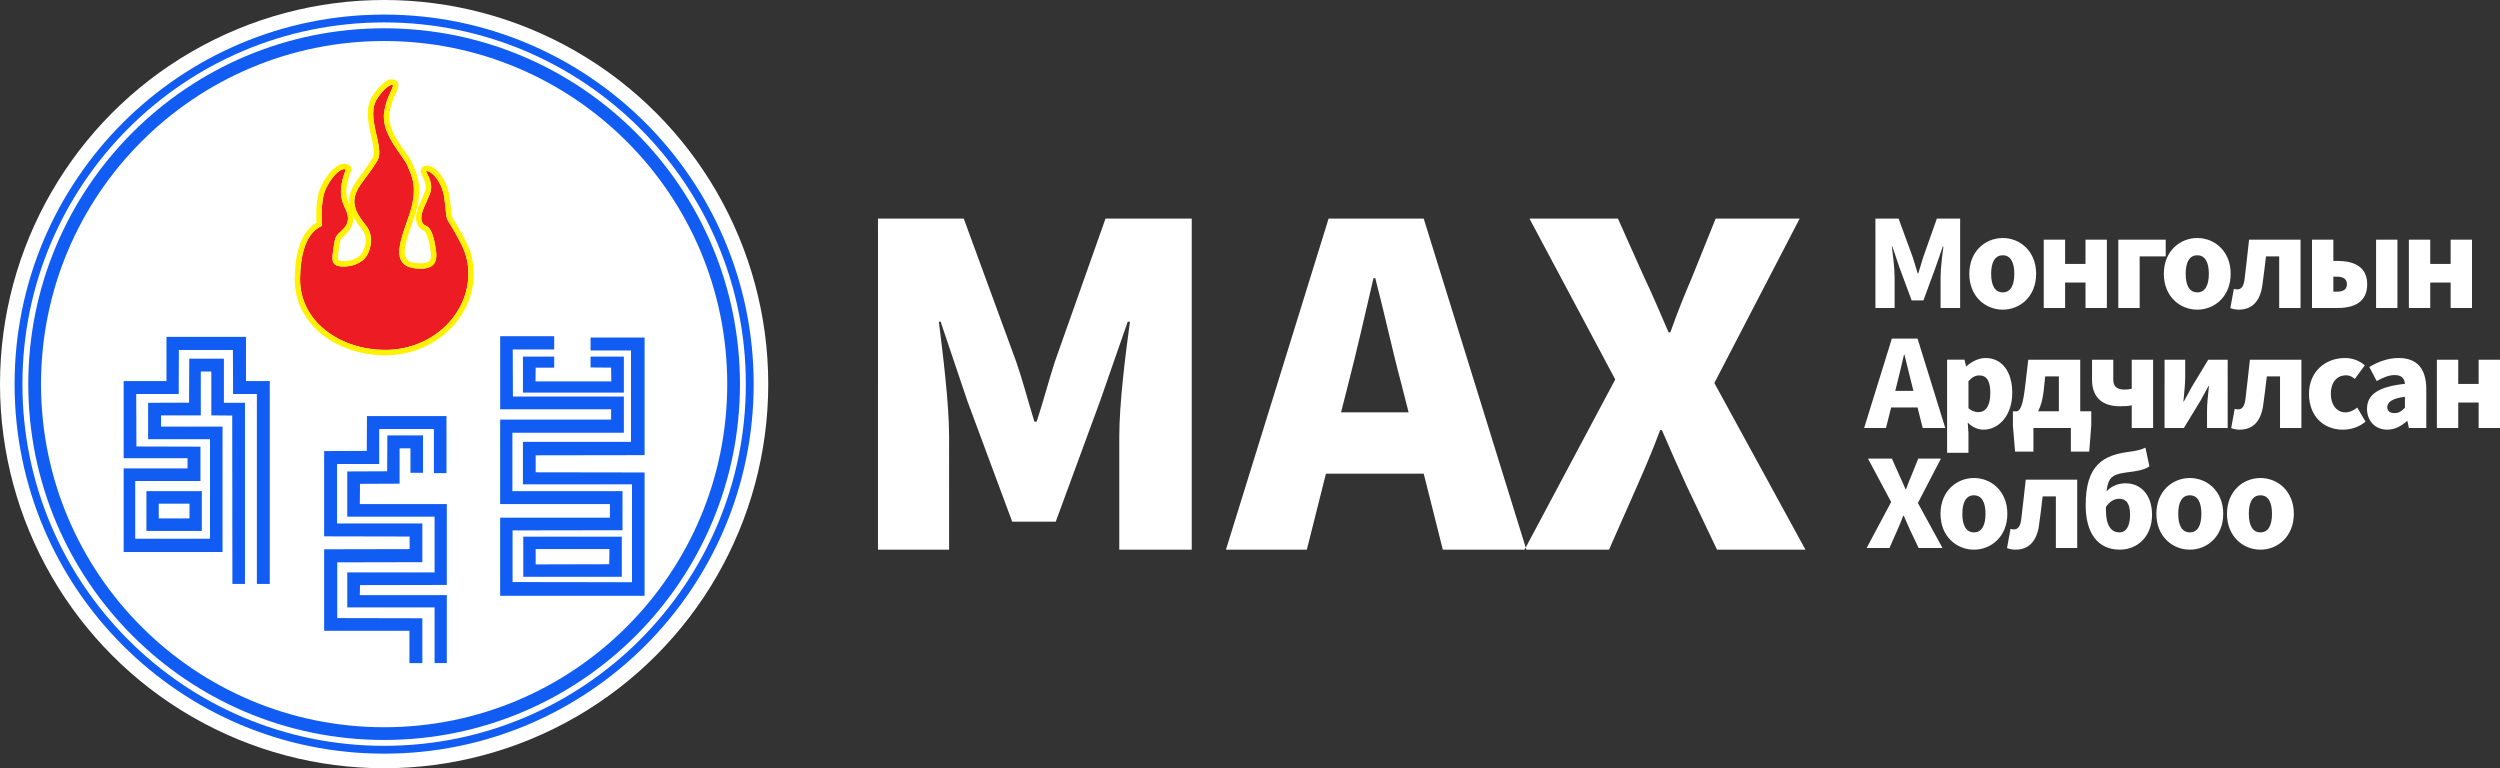
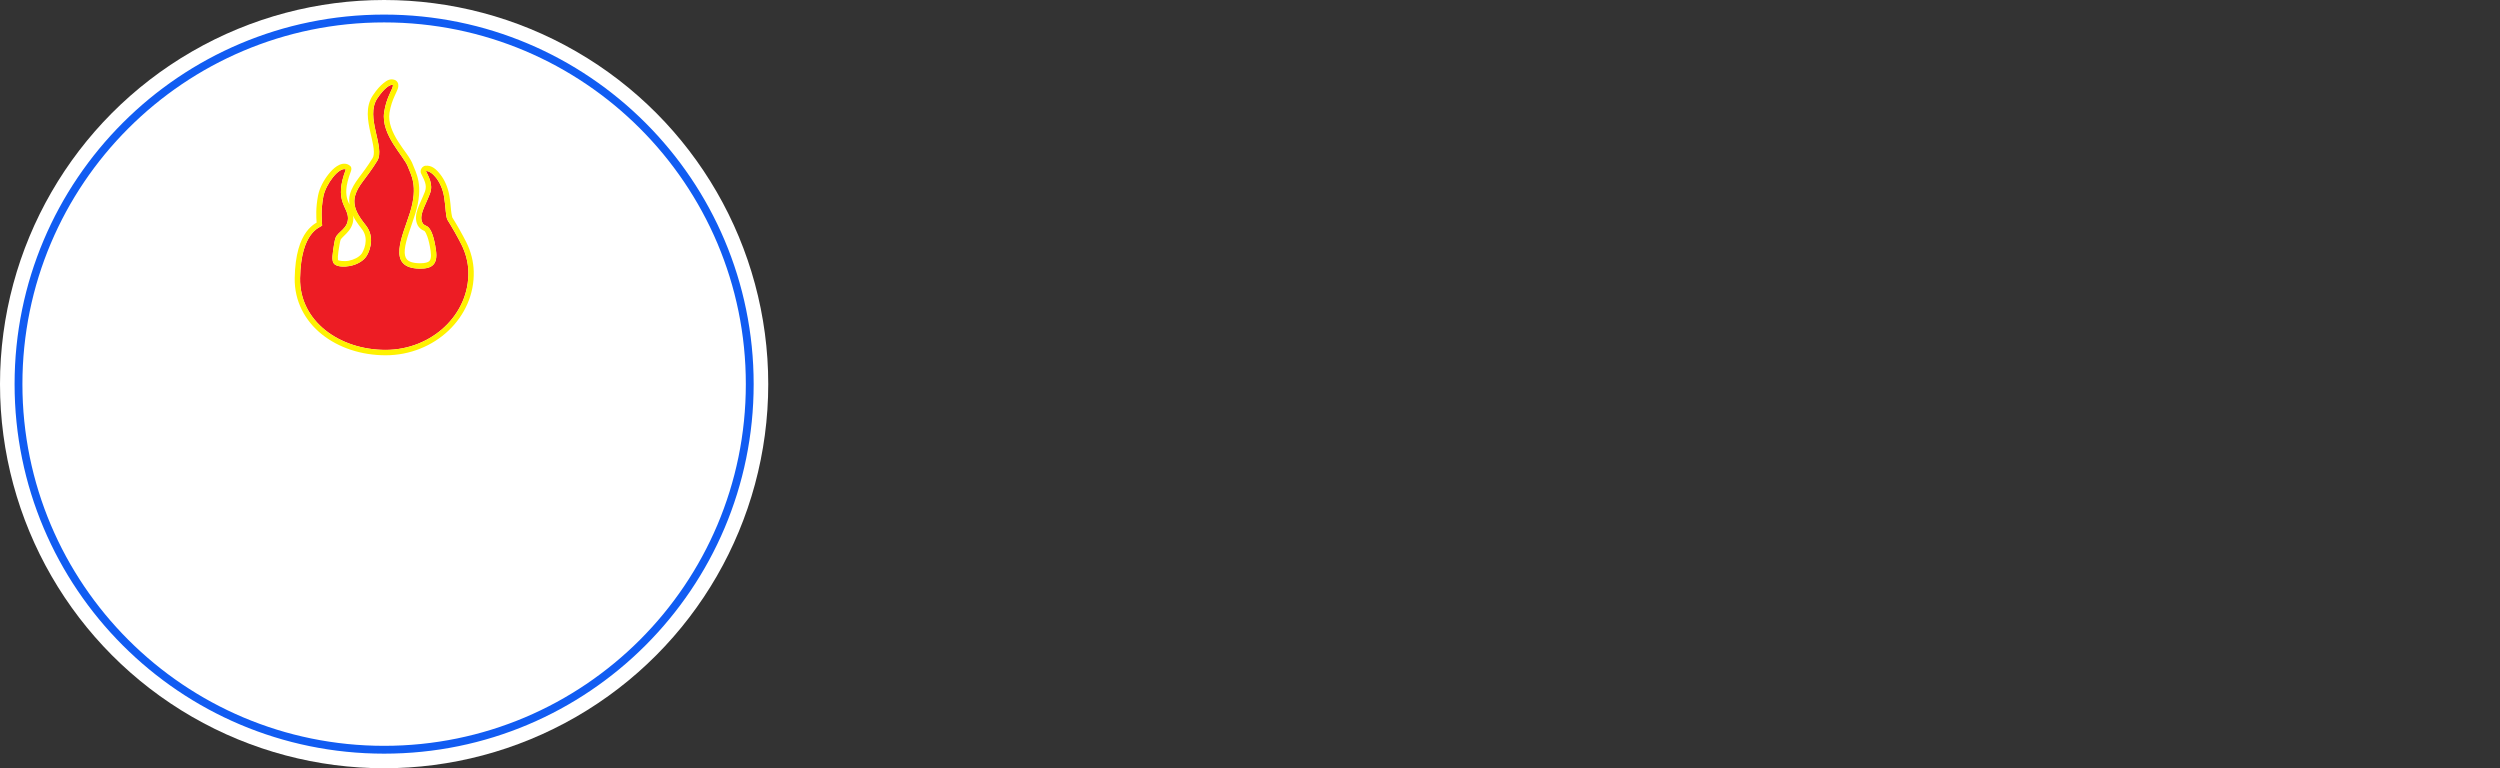
<svg xmlns="http://www.w3.org/2000/svg" xmlns:ns1="http://www.inkscape.org/namespaces/inkscape" xmlns:ns2="http://sodipodi.sourceforge.net/DTD/sodipodi-0.dtd" width="675.708mm" height="207.643mm" viewBox="0 0 675.708 207.643" version="1.1" id="svg1" xml:space="preserve" ns1:version="1.3 (0e150ed6c4, 2023-07-21)" ns2:docname="몽골 민주동맹 로고 반전.svg">
  <rect x="0" y="0" width="675.708" height="207.643" fill="#333333" stroke="none" />
  <ns2:namedview id="namedview1" pagecolor="#ffffff" bordercolor="#000000" borderopacity="0.25" ns1:showpageshadow="2" ns1:pageopacity="0.0" ns1:pagecheckerboard="0" ns1:deskcolor="#d1d1d1" ns1:document-units="mm" ns1:zoom="0.68862935" ns1:cx="524.95585" ns1:cy="607.72897" ns1:window-width="1920" ns1:window-height="1009" ns1:window-x="-8" ns1:window-y="-8" ns1:window-maximized="1" ns1:current-layer="svg1" />
  <defs id="defs1">
    <rect x="255.58" y="981.66" width="940.001" height="206.742" id="rect7" />
    <rect x="1022.321" y="267.197" width="621.045" height="87.54" id="rect3" />
    <rect x="71.878" y="375.821" width="591.455" height="281.352" id="rect2" />
    <rect x="158.285" y="1064.433" width="315.119" height="85.677" id="rect1" />
    <rect x="255.58" y="981.66" width="940.001" height="206.742" id="rect7-2" />
  </defs>
  <circle style="display:inline;opacity:1;fill:#ffffff;fill-opacity:1;fill-rule:evenodd;stroke:none;stroke-width:2.117;stroke-linecap:round;stroke-dasharray:none;stroke-opacity:1;paint-order:fill markers stroke" id="path4" cx="103.822" cy="103.822" r="103.822" ns1:label="path1" />
  <circle style="display:inline;fill:#ffffff;fill-opacity:1;fill-rule:evenodd;stroke:#115cf2;stroke-width:2.117;stroke-linecap:round;stroke-dasharray:none;stroke-opacity:1;paint-order:fill markers stroke" id="path4-4" cx="103.822" cy="103.822" r="98.822" ns1:label="path1" />
-   <circle style="display:inline;opacity:1;fill:none;fill-opacity:1;fill-rule:evenodd;stroke:#115cf2;stroke-width:3.44;stroke-linecap:round;stroke-dasharray:none;stroke-opacity:1;paint-order:fill markers stroke" id="path4-5" cx="103.822" cy="103.822" r="94.456" ns1:label="path2" />
-   <path style="fill:#115cf2;fill-opacity:1;stroke-width:1" d="M 110.664,170.501 H 87.611 v -22.042 l 23.099,-0.047 v -3.398 l -23.099,-0.047 v -23.051 l 11.526,-0.047 0.048,-9.414 h 21.49 v 15.43 h -3.398 v -11.94 h -14.787 v 9.46 H 91.102 v 16.073 h 23.053 v 10.469 l -23.007,0.047 v 15.062 l 23.007,0.047 v 12.123 h -3.49 z m 6.796,-6.337 H 93.857 v -9.46 H 117.461 V 139.641 H 93.857 v -12.214 l 10.792,-0.047 0.047,-9.69 h 9.642 v 10.103 h -3.398 v -6.613 h -2.939 v 9.55 l -10.7,0.047 -0.049,5.465 h 23.515 v 21.858 l -23.466,0.047 -0.051,2.709 h 23.517 v 18.369 h -3.306 z m 17.726,-24.247 h 29.666 v -3.674 h -29.666 v -22.823 h 29.987 v -2.801 H 135.187 V 90.872 h 14.603 v 3.582 h -11.206 l 0.047,12.721 h 29.987 v 9.781 h -30.125 v 15.797 h 29.757 v 10.561 l -29.711,0.046 v 13.96 l 32.283,0.046 v -26.452 h -29.482 v -11.48 h 29.206 V 94.729 h -10.929 v -3.49 h 14.603 v 31.777 l -29.436,0.046 v 4.592 l 29.436,0.046 v 33.339 h -39.034 z m -72.419,-27.599 -5.648,-0.049 v -11.845 h -2.847 v 11.848 H 43.526 v 3.031 h 16.624 v 33.89 h -26.727 v -22.594 h 17.267 v -2.755 H 33.423 V 102.995 H 44.996 V 91.056 h 21.491 v 11.94 h 6.429 v 54.831 H 69.426 V 106.485 H 62.998 L 62.951,94.592 H 48.348 l -0.047,11.894 H 36.821 l 0.047,14.19 17.313,0.047 v 9.275 H 36.546 v 15.613 H 56.752 V 118.701 H 40.036 v -9.826 l 11.067,-0.047 0.047,-11.894 h 9.367 v 5.97 5.97 h 5.694 v 48.953 h -3.398 z m 78.664,32.742 h 26.635 v 10.838 h -26.635 z m 23.284,3.352 h -19.934 v 4.134 l 19.884,-0.047 z M 39.577,132.753 H 54.548 V 143.498 H 39.577 Z m 11.641,3.388 h -8.312 v 3.97 h 8.312 z M 141.34,96.382 h 8.45 v 2.985 h -5.005 l -0.05,3.72 h 20.489 l -0.05,-3.72 -5.557,-0.049 v -2.936 h 9.001 v 9.735 h -27.277 z" id="path2" ns2:nodetypes="cccccccccccccccccccccccccccccccccccccccccccccccccccccccccccccccccccccccccccccccccccccccccccccccccccccccccccccccccccccccccccccccccccccccccccccccccccccccccccccccccccccc" ns1:label="path3" />
  <path style="color:#000000;display:inline;opacity:1;fill:#ed1c24;fill-rule:evenodd;stroke-linecap:round;-inkscape-stroke:none;paint-order:stroke fill markers" d="m 126.589,73.377 c 0.327,11.591 -9.869,21.196 -22.373,21.196 -12.503,0 -23.309,-7.802 -23.106,-19.396 0.22,-12.582 5.384,-13.659 5.959,-14.207 -0.066,-1.37 -0.4,-4.034 0.32,-7.824 0.645,-3.398 4.277,-8.118 6.09,-7.36 -3.301,8.584 0.566,10.029 0.575,13.166 0.009,2.877 -2.752,3.664 -3.357,5.341 -0.282,0.782 -0.486,2.222 -0.672,3.485 -0.34,2.309 -0.178,3.28 0.562,3.765 1.583,1.036 6.225,0.577 8.266,-2.021 0.85,-1.082 2.544,-4.858 0.379,-8.129 -1.006,-1.519 -4.293,-4.676 -3.252,-8.478 0.801,-2.928 2.889,-4.426 5.986,-9.445 2.241,-3.632 -3.366,-11.837 0.025,-16.891 1.909,-2.846 3.514,-3.851 4.209,-3.61 0.133,0.985 -1.751,3.134 -2.372,7.376 -0.904,6.174 5.456,11.899 6.466,14.814 0.678,1.955 2.817,4.919 0.545,12.232 -1.974,6.355 -6.578,15.109 2.616,15.217 3.219,0.038 4.938,-1.056 4.376,-5.004 -0.515,-3.613 -1.261,-5.325 -1.947,-6.063 -0.686,-0.739 -1.272,-0.481 -1.69,-1.307 -1.02,-2.013 0.583,-4.233 2.002,-7.878 1.005,-2.582 -0.466,-4.757 -1.073,-6.117 1.503,-0.145 4.189,2.644 4.906,6.932 0.488,2.919 0.384,5.408 0.97,6.343 1.233,1.964 2.748,4.628 3.742,6.62 1.182,2.369 1.783,4.876 1.85,7.241 z" id="path7" ns1:label="path4" />
  <path id="path7-6" style="color:#000000;display:inline;opacity:1;fill:#fff200;fill-opacity:1;fill-rule:evenodd;stroke-linecap:round;-inkscape-stroke:none;paint-order:stroke fill markers" d="m 126.589,73.377 c 0.327,11.591 -9.869,21.196 -22.373,21.196 -12.503,0 -23.309,-7.802 -23.106,-19.396 0.22,-12.582 5.384,-13.659 5.959,-14.207 -0.066,-1.37 -0.4,-4.034 0.32,-7.824 0.645,-3.398 4.277,-8.118 6.09,-7.36 -3.301,8.584 0.566,10.029 0.575,13.166 0.009,2.877 -2.752,3.664 -3.357,5.341 -0.282,0.782 -0.486,2.222 -0.672,3.485 -0.34,2.309 -0.178,3.28 0.562,3.765 1.583,1.036 6.225,0.577 8.266,-2.021 0.85,-1.082 2.544,-4.858 0.379,-8.129 -1.006,-1.519 -4.293,-4.676 -3.252,-8.478 0.801,-2.928 2.889,-4.426 5.986,-9.445 2.241,-3.632 -3.366,-11.837 0.025,-16.891 1.909,-2.846 3.514,-3.851 4.209,-3.61 0.133,0.985 -1.751,3.134 -2.372,7.376 -0.904,6.174 5.456,11.899 6.466,14.814 0.678,1.955 2.817,4.919 0.545,12.232 -1.974,6.355 -6.578,15.109 2.616,15.217 3.219,0.038 4.938,-1.056 4.376,-5.004 -0.515,-3.613 -1.261,-5.325 -1.947,-6.063 -0.686,-0.739 -1.272,-0.481 -1.69,-1.307 -1.02,-2.013 0.583,-4.233 2.002,-7.878 1.005,-2.582 -0.466,-4.757 -1.073,-6.117 1.503,-0.145 4.189,2.644 4.906,6.932 0.488,2.919 0.384,5.408 0.97,6.343 1.233,1.964 2.748,4.628 3.742,6.62 1.182,2.369 1.783,4.876 1.85,7.241 z M 106.676,21.596 c -1.267,-0.44 -2.134,0.169 -3.031,0.881 -0.897,0.712 -1.848,1.777 -2.863,3.291 -2.105,3.138 -1.366,6.918 -0.656,10.107 0.355,1.595 0.727,3.089 0.867,4.303 0.141,1.213 0.024,2.061 -0.266,2.529 -1.505,2.44 -2.75,4.004 -3.785,5.406 -1.035,1.403 -1.896,2.705 -2.365,4.418 -0.268,0.979 -0.201,1.886 -0.092,2.771 -0.204,-0.431 -0.43,-0.863 -0.566,-1.312 -0.467,-1.538 -0.652,-3.593 0.92,-7.682 0,0 0.249,-0.615 0.068,-1.09 -0.177,-0.463 -0.864,-0.773 -0.864,-0.773 -1.109,-0.464 -2.167,-0.05 -2.975,0.469 -0.807,0.519 -1.527,1.241 -2.203,2.082 -1.353,1.681 -2.511,3.81 -2.904,5.879 -0.65,3.423 -0.482,5.835 -0.383,7.295 -0.15,0.086 -0.268,0.147 -0.451,0.268 -0.681,0.449 -1.539,1.159 -2.346,2.268 -1.613,2.216 -3.011,5.958 -3.125,12.447 -0.11,6.255 2.799,11.568 7.334,15.205 4.535,3.637 10.674,5.67 17.229,5.67 13.249,0 24.178,-10.225 23.826,-22.691 -0.073,-2.583 -0.725,-5.29 -2.002,-7.85 -1.026,-2.057 -2.549,-4.733 -3.811,-6.744 0.036,0.058 -0.202,-0.725 -0.307,-1.797 -0.105,-1.072 -0.203,-2.471 -0.461,-4.014 -0.399,-2.385 -1.336,-4.361 -2.447,-5.783 -1.111,-1.423 -2.313,-2.524 -4.035,-2.357 0,0 -0.626,0.035 -1.059,0.748 -0.438,0.722 -0.128,1.295 -0.128,1.295 0.729,1.63 1.776,3.116 1.045,4.994 -0.678,1.743 -1.426,3.179 -1.93,4.59 -0.504,1.411 -0.76,3.002 -0.014,4.475 0.361,0.711 1.082,1.187 1.434,1.35 0.352,0.162 0.343,0.133 0.488,0.289 0.281,0.303 1.076,1.797 1.572,5.279 0.249,1.75 -0.033,2.437 -0.357,2.762 -0.325,0.325 -1.119,0.597 -2.561,0.58 -2.066,-0.024 -3.023,-0.508 -3.494,-1.039 -0.471,-0.531 -0.675,-1.365 -0.568,-2.65 0.213,-2.57 1.794,-6.338 2.82,-9.641 1.191,-3.833 1.254,-6.672 0.877,-8.809 -0.377,-2.137 -1.179,-3.587 -1.438,-4.332 -0.718,-2.071 -2.56,-4.023 -4.092,-6.477 -1.532,-2.453 -2.68,-5.109 -2.309,-7.648 0.285,-1.948 0.85,-3.391 1.357,-4.527 0.254,-0.568 0.494,-1.054 0.691,-1.533 0.198,-0.479 0.428,-0.953 0.324,-1.721 0,0 -0.026,-0.302 -0.287,-0.677 -0.261,-0.375 -0.678,-0.503 -0.678,-0.503 z M 95.338,58.201 c 0.96,1.942 2.29,3.407 2.68,3.996 0.844,1.275 0.936,2.608 0.723,3.832 -0.213,1.224 -0.824,2.331 -1.031,2.594 -0.715,0.91 -2.074,1.582 -3.436,1.844 -1.361,0.262 -2.726,-0.033 -2.891,-0.141 -0.037,-0.025 0.006,0.122 -0.043,-0.201 -0.049,-0.323 -0.036,-1.043 0.125,-2.135 0.187,-1.268 0.437,-2.746 0.602,-3.203 0.087,-0.242 0.702,-0.818 1.568,-1.686 0.866,-0.868 1.881,-2.248 1.875,-4.152 -8.85e-4,-0.298 -0.133,-0.481 -0.172,-0.748 z" ns2:nodetypes="csscsccccssccccccccccssccsccccscsscsscscscssscssssssccssscsccsssscccsscssscssczcccssssscsssc" ns1:label="path5" />
-   <path id="text7-6" style="font-size:53.333px;line-height:1;font-family:'Noto Sans KR Black';-inkscape-font-specification:'Noto Sans KR Black, ';letter-spacing:-2.595px;word-spacing:0px;white-space:pre;fill:#ffffff;fill-rule:evenodd;stroke-width:0.577;stroke-linecap:round;paint-order:fill markers stroke" d="m 506.895,83.242 h 5.189 v -8.271 c 0,-2.4 -0.454,-6 -0.746,-8.368 h 0.13 l 1.946,5.773 3.276,8.822 h 3.179 l 3.243,-8.822 2.011,-5.773 h 0.162 c -0.324,2.368 -0.778,5.968 -0.778,8.368 v 8.271 h 5.287 V 59.079 h -6.292 l -3.697,10.444 c -0.454,1.395 -0.843,2.919 -1.33,4.379 h -0.162 c -0.454,-1.46 -0.843,-2.984 -1.33,-4.379 l -3.827,-10.444 h -6.26 z m 34.424,0.454 c 4.671,0 9.017,-3.568 9.017,-9.698 0,-6.098 -4.346,-9.665 -9.017,-9.665 -4.703,0 -9.049,3.568 -9.049,9.665 0,6.13 4.346,9.698 9.049,9.698 z m 0,-4.671 c -2.173,0 -3.146,-1.946 -3.146,-5.027 0,-3.049 0.973,-4.995 3.146,-4.995 2.141,0 3.114,1.946 3.114,4.995 0,3.081 -0.973,5.027 -3.114,5.027 z m 11.071,4.216 h 5.773 v -6.876 h 5.514 v 6.876 h 5.773 v -18.455 h -5.773 v 6.552 h -5.514 v -6.552 h -5.773 z m 20.153,0 h 5.773 v -13.947 h 7.038 v -4.508 h -12.811 z m 21.353,0.454 c 4.671,0 9.017,-3.568 9.017,-9.698 0,-6.098 -4.346,-9.665 -9.017,-9.665 -4.703,0 -9.049,3.568 -9.049,9.665 0,6.13 4.346,9.698 9.049,9.698 z m 0,-4.671 c -2.173,0 -3.146,-1.946 -3.146,-5.027 0,-3.049 0.973,-4.995 3.146,-4.995 2.141,0 3.114,1.946 3.114,4.995 0,3.081 -0.973,5.027 -3.114,5.027 z m 11.201,4.671 c 3.665,0 5.741,-2.335 6.357,-6.454 0.389,-2.627 0.681,-5.319 1.005,-7.946 h 3.568 v 13.947 h 5.773 V 64.787 H 607.886 c -0.422,3.6 -0.778,7.265 -1.232,10.833 -0.259,1.914 -0.973,2.595 -1.946,2.595 -0.357,0 -0.649,-0.065 -0.941,-0.13 l -0.941,5.189 c 0.714,0.259 1.395,0.422 2.27,0.422 z m 19.796,-0.454 h 6.941 c 4.476,0 7.979,-1.589 7.979,-6.422 0,-4.671 -3.503,-6.292 -7.979,-6.292 h -1.168 v -5.741 h -5.773 z m 5.773,-4.411 v -4.054 h 0.941 c 1.849,0 2.724,0.714 2.724,2.011 0,1.395 -0.876,2.043 -2.724,2.043 z m 11.547,4.411 h 5.773 v -18.455 h -5.773 z m 8.866,0 h 5.773 v -6.876 h 5.514 v 6.876 h 5.773 v -18.455 h -5.773 v 6.552 h -5.514 v -6.552 h -5.773 z m -138.314,20.369 c 0.616,-2.4 1.265,-5.222 1.849,-7.752 h 0.13 c 0.649,2.465 1.265,5.352 1.914,7.752 l 0.519,2.043 h -4.93 z m -8.919,12.065 h 5.903 l 1.395,-5.546 h 7.135 l 1.395,5.546 h 6.098 l -7.492,-24.163 h -6.941 z m 22.423,6.714 h 5.773 v -5.287 l -0.195,-2.887 c 1.232,1.233 2.724,1.914 4.281,1.914 3.957,0 7.752,-3.633 7.752,-9.99 0,-5.676 -2.789,-9.373 -7.2,-9.373 -1.914,0 -3.73,0.941 -5.189,2.238 h -0.097 l -0.422,-1.784 h -4.703 z m 8.498,-10.995 c -0.876,0 -1.816,-0.259 -2.724,-1.07 v -7.298 c 0.973,-1.07 1.849,-1.557 2.919,-1.557 2.043,0 2.984,1.524 2.984,4.768 0,3.697 -1.427,5.157 -3.179,5.157 z m 17.591,-5.644 0.422,-4.022 h 3.697 v 9.438 h -5.611 c 0.714,-1.362 1.232,-3.146 1.492,-5.417 z m -2.757,9.925 h 10.119 v 6.39 h 4.962 l 0.551,-7.103 v -3.795 h -2.984 V 97.222 h -14.044 l -0.843,7.2 c -0.616,5.157 -1.232,6.26 -2.108,6.746 h -1.2 v 3.795 l 0.584,7.103 h 4.962 z m 26.575,0 h 5.773 V 97.222 h -5.773 v 7.849 c -0.616,0.162 -1.168,0.227 -1.946,0.227 -2.173,0 -3.049,-0.941 -3.049,-2.724 v -5.352 h -5.741 v 5.352 c 0,5.222 3.179,7.233 7.557,7.233 1.524,0 2.238,-0.065 3.179,-0.259 z m 8.866,0 h 5.222 l 4.541,-7.46 c 0.584,-1.038 1.492,-2.757 2.108,-3.86 h 0.13 c -0.227,2.27 -0.519,4.703 -0.519,6.519 v 4.8 h 5.579 V 97.222 h -5.254 l -4.508,7.46 c -0.551,1.07 -1.524,2.757 -2.108,3.86 h -0.097 c 0.195,-2.238 0.487,-4.703 0.487,-6.519 v -4.8 h -5.579 z m 20.283,0.454 c 3.665,0 5.741,-2.335 6.357,-6.454 0.389,-2.627 0.681,-5.319 1.005,-7.946 h 3.568 v 13.947 h 5.773 V 97.222 h -13.914 c -0.422,3.6 -0.778,7.265 -1.232,10.833 -0.259,1.914 -0.973,2.595 -1.946,2.595 -0.357,0 -0.649,-0.065 -0.941,-0.13 l -0.941,5.189 c 0.714,0.259 1.395,0.422 2.27,0.422 z m 27.937,0 c 1.946,0 4.281,-0.584 6.098,-2.173 l -2.238,-3.795 c -0.941,0.746 -2.043,1.297 -3.211,1.297 -2.238,0 -3.925,-1.946 -3.925,-5.027 0,-3.049 1.589,-4.995 4.152,-4.995 0.778,0 1.492,0.292 2.335,0.973 l 2.692,-3.665 c -1.395,-1.2 -3.146,-1.978 -5.384,-1.978 -5.157,0 -9.698,3.568 -9.698,9.665 0,6.13 3.989,9.698 9.179,9.698 z m 11.98,0 c 2.043,0 3.762,-0.941 5.287,-2.303 h 0.162 l 0.389,1.849 h 4.703 V 105.2 c 0,-5.773 -2.692,-8.433 -7.46,-8.433 -2.887,0 -5.514,0.973 -7.946,2.433 l 2.011,3.795 c 1.849,-1.038 3.373,-1.622 4.833,-1.622 1.881,0 2.66,0.876 2.789,2.368 -7.2,0.778 -10.249,2.887 -10.249,6.779 0,3.081 2.076,5.611 5.481,5.611 z m 1.978,-4.476 c -1.2,0 -1.978,-0.519 -1.978,-1.589 0,-1.297 1.168,-2.368 4.768,-2.822 v 2.951 c -0.843,0.908 -1.622,1.46 -2.789,1.46 z m 11.428,4.022 h 5.773 v -6.876 h 5.514 v 6.876 h 5.773 V 97.222 h -5.773 v 6.552 h -5.514 v -6.552 h -5.773 z m -154.121,32.434 h 6.162 l 2.076,-4.703 c 0.551,-1.265 1.103,-2.53 1.654,-4.022 h 0.13 c 0.649,1.492 1.2,2.757 1.784,4.022 l 2.238,4.703 h 6.454 l -6.649,-12.163 6.227,-12.001 h -6.13 l -1.751,4.346 c -0.487,1.135 -1.005,2.4 -1.557,3.957 h -0.13 c -0.681,-1.557 -1.2,-2.822 -1.751,-3.957 l -1.946,-4.346 h -6.454 l 6.26,11.741 z m 29.007,0.454 c 4.671,0 9.017,-3.568 9.017,-9.698 0,-6.098 -4.346,-9.665 -9.017,-9.665 -4.703,0 -9.049,3.568 -9.049,9.665 0,6.13 4.346,9.698 9.049,9.698 z m 0,-4.671 c -2.173,0 -3.146,-1.946 -3.146,-5.027 0,-3.049 0.973,-4.995 3.146,-4.995 2.141,0 3.114,1.946 3.114,4.995 0,3.081 -0.973,5.027 -3.114,5.027 z m 11.201,4.671 c 3.665,0 5.741,-2.335 6.357,-6.454 0.389,-2.627 0.681,-5.319 1.005,-7.946 h 3.568 v 13.947 h 5.773 v -18.455 h -13.914 c -0.422,3.6 -0.778,7.265 -1.232,10.833 -0.259,1.914 -0.973,2.595 -1.946,2.595 -0.357,0 -0.649,-0.065 -0.941,-0.13 l -0.941,5.189 c 0.714,0.26 1.395,0.422 2.27,0.422 z m 24.467,-10.638 v -0.908 c 1.07,-1.622 2.4,-2.206 3.568,-2.206 1.816,0 2.951,1.103 2.951,4.346 0,2.887 -0.973,4.735 -2.887,4.735 -2.238,0 -3.633,-1.881 -3.633,-5.968 z m 3.73,10.638 c 5.027,0 8.725,-3.795 8.725,-9.406 0,-5.708 -3.308,-8.53 -7.103,-8.53 -2.011,0 -3.925,0.746 -5.189,2.206 0.487,-4.541 2.108,-4.735 7.2,-5.384 1.654,-0.227 3.406,-0.649 4.379,-1.427 l -1.07,-5.027 c -1.2,0.551 -2.27,0.843 -4.508,1.135 -6.844,0.908 -11.644,3.503 -11.644,14.401 0,7.557 3.276,12.033 9.211,12.033 z m 18.953,0 c 4.671,0 9.017,-3.568 9.017,-9.698 0,-6.098 -4.346,-9.665 -9.017,-9.665 -4.703,0 -9.049,3.568 -9.049,9.665 0,6.13 4.346,9.698 9.049,9.698 z m 0,-4.671 c -2.173,0 -3.146,-1.946 -3.146,-5.027 0,-3.049 0.973,-4.995 3.146,-4.995 2.141,0 3.114,1.946 3.114,4.995 0,3.081 -0.973,5.027 -3.114,5.027 z m 19.083,4.671 c 4.67,0 9.017,-3.568 9.017,-9.698 0,-6.098 -4.346,-9.665 -9.017,-9.665 -4.703,0 -9.049,3.568 -9.049,9.665 0,6.13 4.346,9.698 9.049,9.698 z m 0,-4.671 c -2.173,0 -3.146,-1.946 -3.146,-5.027 0,-3.049 0.973,-4.995 3.146,-4.995 2.141,0 3.114,1.946 3.114,4.995 0,3.081 -0.973,5.027 -3.114,5.027 z m -373.664,4.671 h 19.218 V 117.935 c 0,-8.889 -1.682,-22.221 -2.763,-30.99 h 0.48 l 7.207,21.38 12.132,32.671 h 11.771 l 12.011,-32.671 7.447,-21.38 h 0.601 c -1.201,8.768 -2.883,22.101 -2.883,30.99 v 30.629 H 322.105 V 59.079 h -23.302 l -13.693,38.677 c -1.682,5.165 -3.123,10.81 -4.925,16.216 h -0.601 c -1.682,-5.405 -3.123,-11.051 -4.925,-16.216 L 260.486,59.079 h -23.182 z m 127.082,-44.683 c 2.282,-8.889 4.684,-19.339 6.847,-28.708 h 0.48 c 2.402,9.129 4.684,19.819 7.087,28.708 l 1.922,7.567 h -18.257 z m -33.032,44.683 h 21.861 l 5.165,-20.54 h 26.425 l 5.165,20.54 h 22.582 L 384.805,59.079 h -25.705 z m 80.717,0 h 22.822 l 7.687,-17.417 c 2.042,-4.684 4.084,-9.369 6.126,-14.894 h 0.48 c 2.402,5.525 4.444,10.21 6.606,14.894 l 8.288,17.417 h 23.903 l -24.624,-45.043 23.062,-44.443 h -22.702 l -6.486,16.095 c -1.802,4.204 -3.724,8.888 -5.766,14.654 h -0.48 c -2.522,-5.766 -4.444,-10.45 -6.486,-14.654 l -7.207,-16.095 h -23.903 l 23.182,43.482 z" />
</svg>